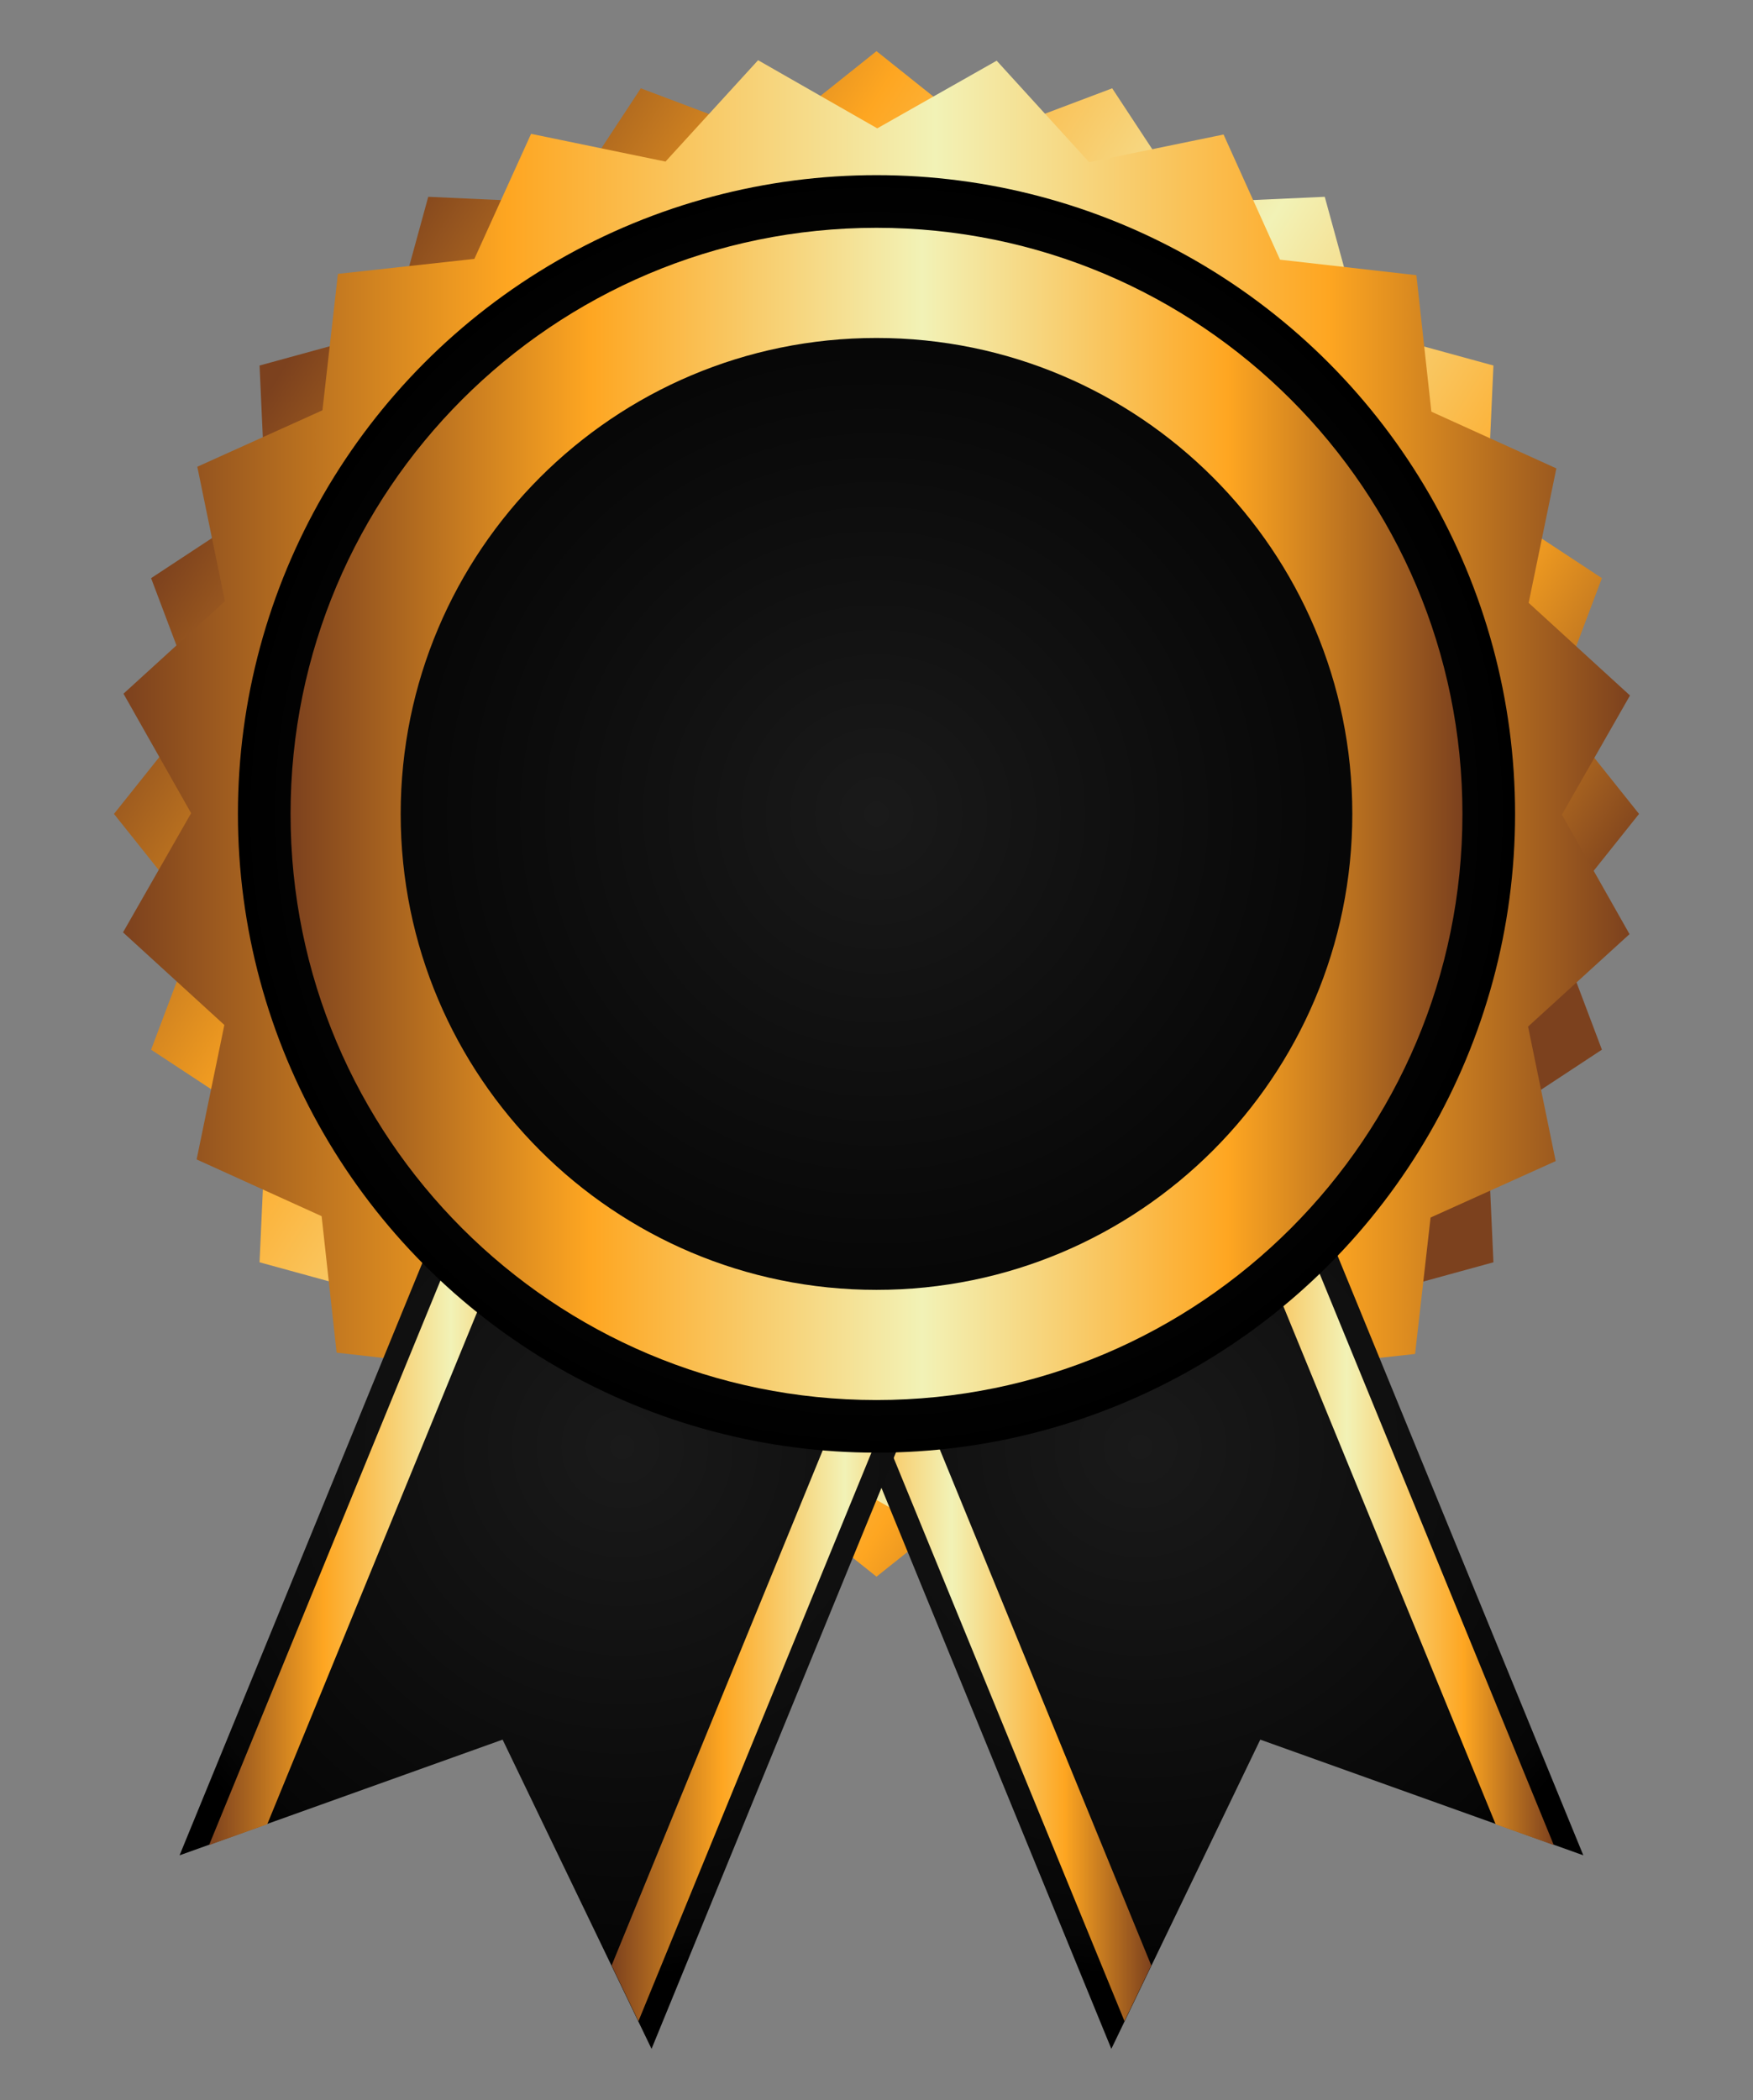
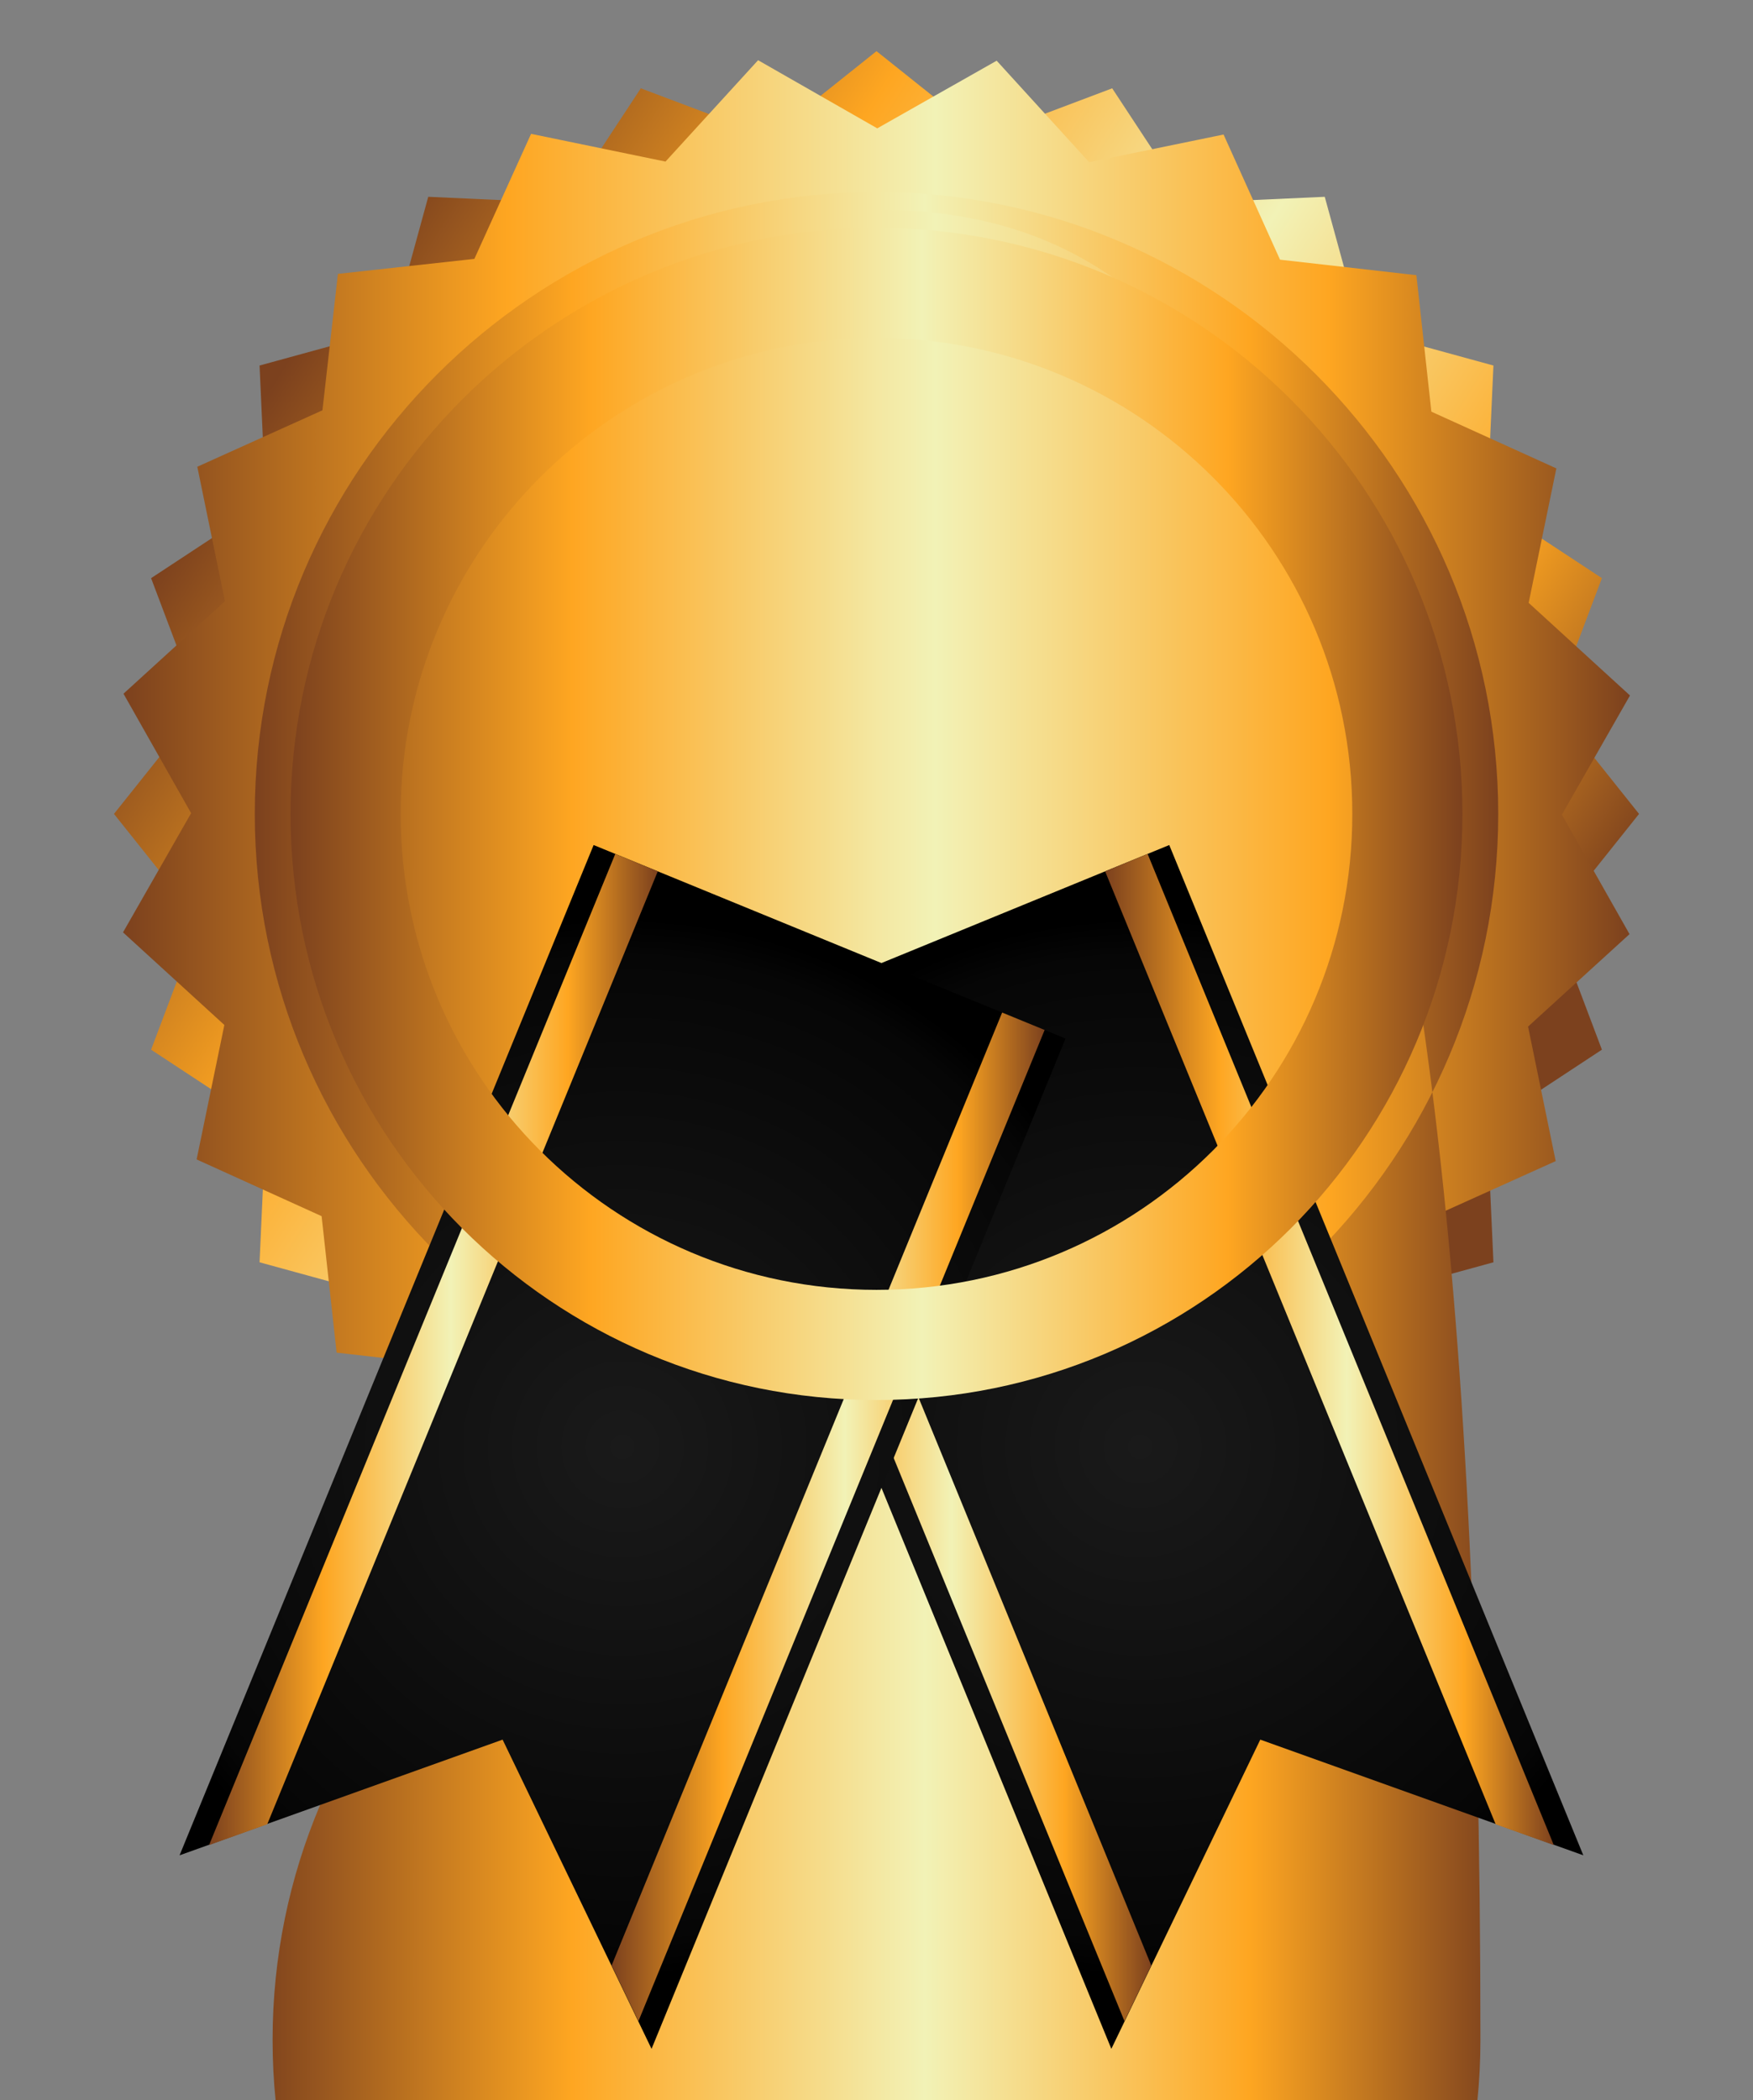
<svg xmlns="http://www.w3.org/2000/svg" version="1.1" id="Layer_1" x="0px" y="0px" width="334px" height="400px" viewBox="0 0 334 400" enable-background="new 0 0 334 400" xml:space="preserve">
  <rect x="0" y="0" width="334" height="400" fill="#808080" stroke="none" />
  <g>
    <linearGradient id="SVGID_1_" gradientUnits="userSpaceOnUse" x1="47.765" y1="79.829" x2="274.153" y2="222.615">
      <stop offset="0" style="stop-color:#7C411E" />
      <stop offset="0.255" style="stop-color:#FEA621" />
      <stop offset="0.539" style="stop-color:#F2F2B6" />
      <stop offset="0.8" style="stop-color:#FEA621" />
      <stop offset="1" style="stop-color:#7C411E" />
    </linearGradient>
    <polygon fill="url(#SVGID_1_)" points="312.287,155.031 295.978,175.471 305.213,199.938 283.365,214.313 284.545,240.436    259.322,247.355 252.405,272.576 226.282,271.396 211.906,293.246 187.439,284.008 167,300.318 146.561,284.008 122.092,293.246    107.718,271.396 81.593,272.576 74.677,247.355 49.454,240.436 50.636,214.313 28.786,199.938 38.023,175.471 21.713,155.031    38.023,134.591 28.786,110.125 50.636,95.75 49.455,69.623 74.677,62.708 81.593,37.487 107.718,38.667 122.094,16.821    146.561,26.054 167,9.745 187.439,26.054 211.906,16.821 226.282,38.667 252.405,37.487 259.322,62.708 284.545,69.626    283.365,95.75 305.211,110.125 295.978,134.591  " />
    <linearGradient id="SVGID_2_" gradientUnits="userSpaceOnUse" x1="23.438" y1="155.031" x2="310.562" y2="155.031">
      <stop offset="0" style="stop-color:#7C411E" />
      <stop offset="0.255" style="stop-color:#FEA621" />
      <stop offset="0.539" style="stop-color:#F2F2B6" />
      <stop offset="0.8" style="stop-color:#FEA621" />
      <stop offset="1" style="stop-color:#7C411E" />
    </linearGradient>
    <polygon fill="url(#SVGID_2_)" points="310.474,177.929 291.143,195.541 296.407,221.16 272.569,231.912 269.615,257.896    243.62,260.752 232.813,284.568 207.199,279.285 189.565,298.594 166.856,285.615 144.103,298.502 126.489,279.172    100.872,284.439 90.12,260.6 64.135,257.646 61.278,231.65 37.462,220.844 42.746,195.231 23.438,177.593 36.415,154.89    23.527,132.133 42.856,114.519 37.592,88.903 61.434,78.152 64.382,52.167 90.381,49.312 101.187,25.495 126.8,30.777    144.439,11.468 167.144,24.447 189.897,11.561 207.512,30.89 233.127,25.623 243.883,49.463 269.866,52.417 272.719,78.413    296.535,89.218 291.255,114.828 310.562,132.471 297.588,155.173  " />
    <g>
      <linearGradient id="SVGID_3_" gradientUnits="userSpaceOnUse" x1="48.546" y1="155.03" x2="285.455" y2="155.03">
        <stop offset="0" style="stop-color:#7C411E" />
        <stop offset="0.255" style="stop-color:#FEA621" />
        <stop offset="0.539" style="stop-color:#F2F2B6" />
        <stop offset="0.8" style="stop-color:#FEA621" />
        <stop offset="1" style="stop-color:#7C411E" />
      </linearGradient>
-       <path fill="url(#SVGID_3_)" d="M167,273.486c-65.316,0-118.454-53.143-118.454-118.458c0-65.315,53.138-118.454,118.454-118.454    s118.455,53.139,118.455,118.454C285.455,220.344,232.316,273.486,167,273.486z M167,39.963    c-63.446,0-115.063,51.619-115.063,115.066c0,63.446,51.617,115.065,115.063,115.065c63.448,0,115.066-51.619,115.066-115.065    C282.066,91.582,230.448,39.963,167,39.963z" />
+       <path fill="url(#SVGID_3_)" d="M167,273.486c-65.316,0-118.454-53.143-118.454-118.458c0-65.315,53.138-118.454,118.454-118.454    s118.455,53.139,118.455,118.454C285.455,220.344,232.316,273.486,167,273.486z c-63.446,0-115.063,51.619-115.063,115.066c0,63.446,51.617,115.065,115.063,115.065c63.448,0,115.066-51.619,115.066-115.065    C282.066,91.582,230.448,39.963,167,39.963z" />
    </g>
    <g>
      <radialGradient id="SVGID_4_" cx="217.267" cy="275.606" r="100.669" gradientUnits="userSpaceOnUse">
        <stop offset="0" style="stop-color:#1A1A1A" />
        <stop offset="0.928" style="stop-color:#060606" />
        <stop offset="1" style="stop-color:#000000" />
      </radialGradient>
      <polygon fill="url(#SVGID_4_)" points="301.671,353.391 240.123,331.357 211.745,390.256 132.862,197.819 222.78,160.957   " />
      <g>
        <linearGradient id="SVGID_5_" gradientUnits="userSpaceOnUse" x1="136.849" y1="288.921" x2="219.353" y2="288.921">
          <stop offset="0" style="stop-color:#7C411E" />
          <stop offset="0.255" style="stop-color:#FEA621" />
          <stop offset="0.539" style="stop-color:#F2F2B6" />
          <stop offset="0.8" style="stop-color:#FEA621" />
          <stop offset="1" style="stop-color:#7C411E" />
        </linearGradient>
        <polygon fill="url(#SVGID_5_)" points="214.246,384.977 219.354,374.375 144.945,192.865 136.849,196.184    " />
        <linearGradient id="SVGID_6_" gradientUnits="userSpaceOnUse" x1="210.559" y1="257.046" x2="296.046" y2="257.046">
          <stop offset="0" style="stop-color:#7C411E" />
          <stop offset="0.255" style="stop-color:#FEA621" />
          <stop offset="0.539" style="stop-color:#F2F2B6" />
          <stop offset="0.8" style="stop-color:#FEA621" />
          <stop offset="1" style="stop-color:#7C411E" />
        </linearGradient>
        <polygon fill="url(#SVGID_6_)" points="296.046,351.441 284.968,347.477 210.559,165.967 218.654,162.65    " />
      </g>
      <radialGradient id="SVGID_7_" cx="118.618" cy="275.606" r="100.669" gradientUnits="userSpaceOnUse">
        <stop offset="0" style="stop-color:#1A1A1A" />
        <stop offset="0.928" style="stop-color:#060606" />
        <stop offset="1" style="stop-color:#000000" />
      </radialGradient>
      <polygon fill="url(#SVGID_7_)" points="34.214,353.391 95.762,331.357 124.139,390.256 203.021,197.819 113.104,160.957   " />
      <g>
        <linearGradient id="SVGID_8_" gradientUnits="userSpaceOnUse" x1="116.531" y1="288.921" x2="199.037" y2="288.921">
          <stop offset="0" style="stop-color:#7C411E" />
          <stop offset="0.255" style="stop-color:#FEA621" />
          <stop offset="0.539" style="stop-color:#F2F2B6" />
          <stop offset="0.8" style="stop-color:#FEA621" />
          <stop offset="1" style="stop-color:#7C411E" />
        </linearGradient>
        <polygon fill="url(#SVGID_8_)" points="121.643,384.977 116.531,374.375 190.94,192.865 199.037,196.184    " />
        <linearGradient id="SVGID_9_" gradientUnits="userSpaceOnUse" x1="39.837" y1="257.046" x2="125.326" y2="257.046">
          <stop offset="0" style="stop-color:#7C411E" />
          <stop offset="0.255" style="stop-color:#FEA621" />
          <stop offset="0.539" style="stop-color:#F2F2B6" />
          <stop offset="0.8" style="stop-color:#FEA621" />
          <stop offset="1" style="stop-color:#7C411E" />
        </linearGradient>
        <polygon fill="url(#SVGID_9_)" points="39.837,351.441 50.917,347.477 125.326,165.967 117.23,162.65    " />
      </g>
    </g>
    <radialGradient id="SVGID_10_" cx="167" cy="155.031" r="121.667" gradientUnits="userSpaceOnUse">
      <stop offset="0" style="stop-color:#1A1A1A" />
      <stop offset="1" style="stop-color:#000000" />
    </radialGradient>
-     <circle fill="url(#SVGID_10_)" cx="167" cy="155.03" r="121.668" />
    <linearGradient id="SVGID_11_" gradientUnits="userSpaceOnUse" x1="55.36" y1="155.031" x2="278.639" y2="155.031">
      <stop offset="0" style="stop-color:#7C411E" />
      <stop offset="0.255" style="stop-color:#FEA621" />
      <stop offset="0.539" style="stop-color:#F2F2B6" />
      <stop offset="0.8" style="stop-color:#FEA621" />
      <stop offset="1" style="stop-color:#7C411E" />
    </linearGradient>
    <path fill="url(#SVGID_11_)" d="M167,43.393c-61.657,0-111.64,49.981-111.64,111.639c0,61.658,49.982,111.639,111.64,111.639   c61.658,0,111.639-49.98,111.639-111.639C278.639,93.374,228.658,43.393,167,43.393z M167,245.688   c-50.069,0-90.658-40.586-90.658-90.656c0-50.069,40.589-90.657,90.658-90.657c50.07,0,90.657,40.588,90.657,90.657   C257.657,205.102,217.07,245.688,167,245.688z" />
  </g>
</svg>